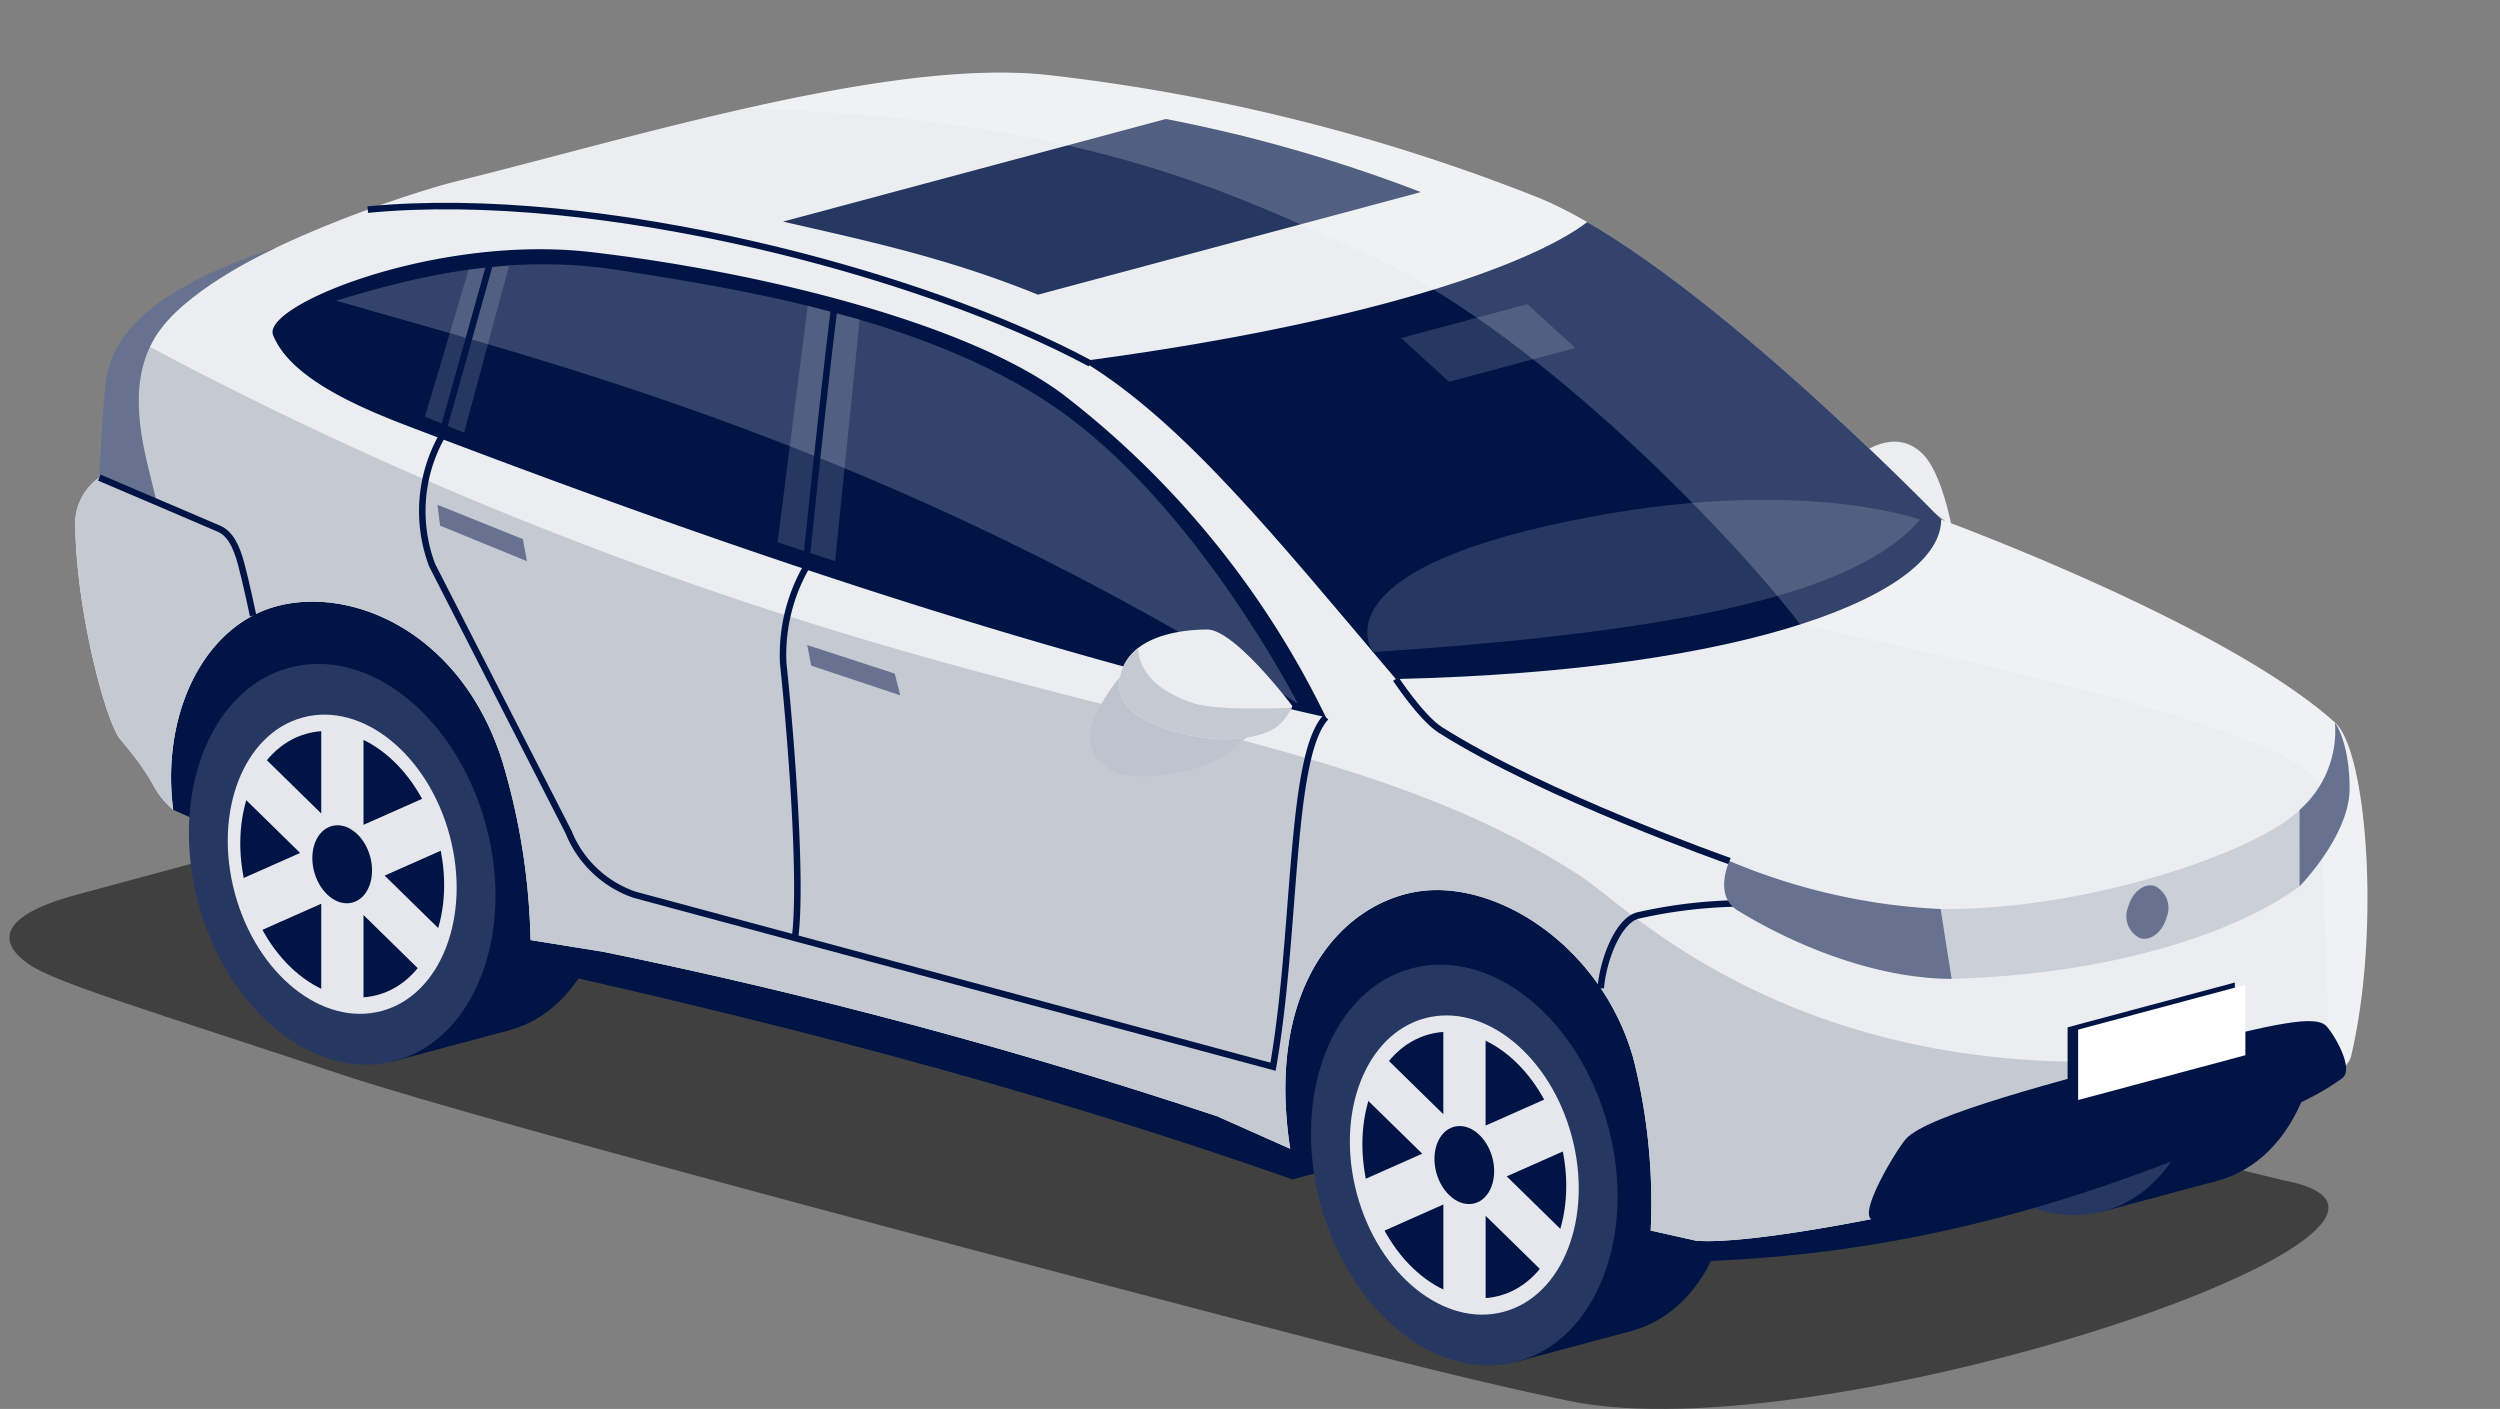
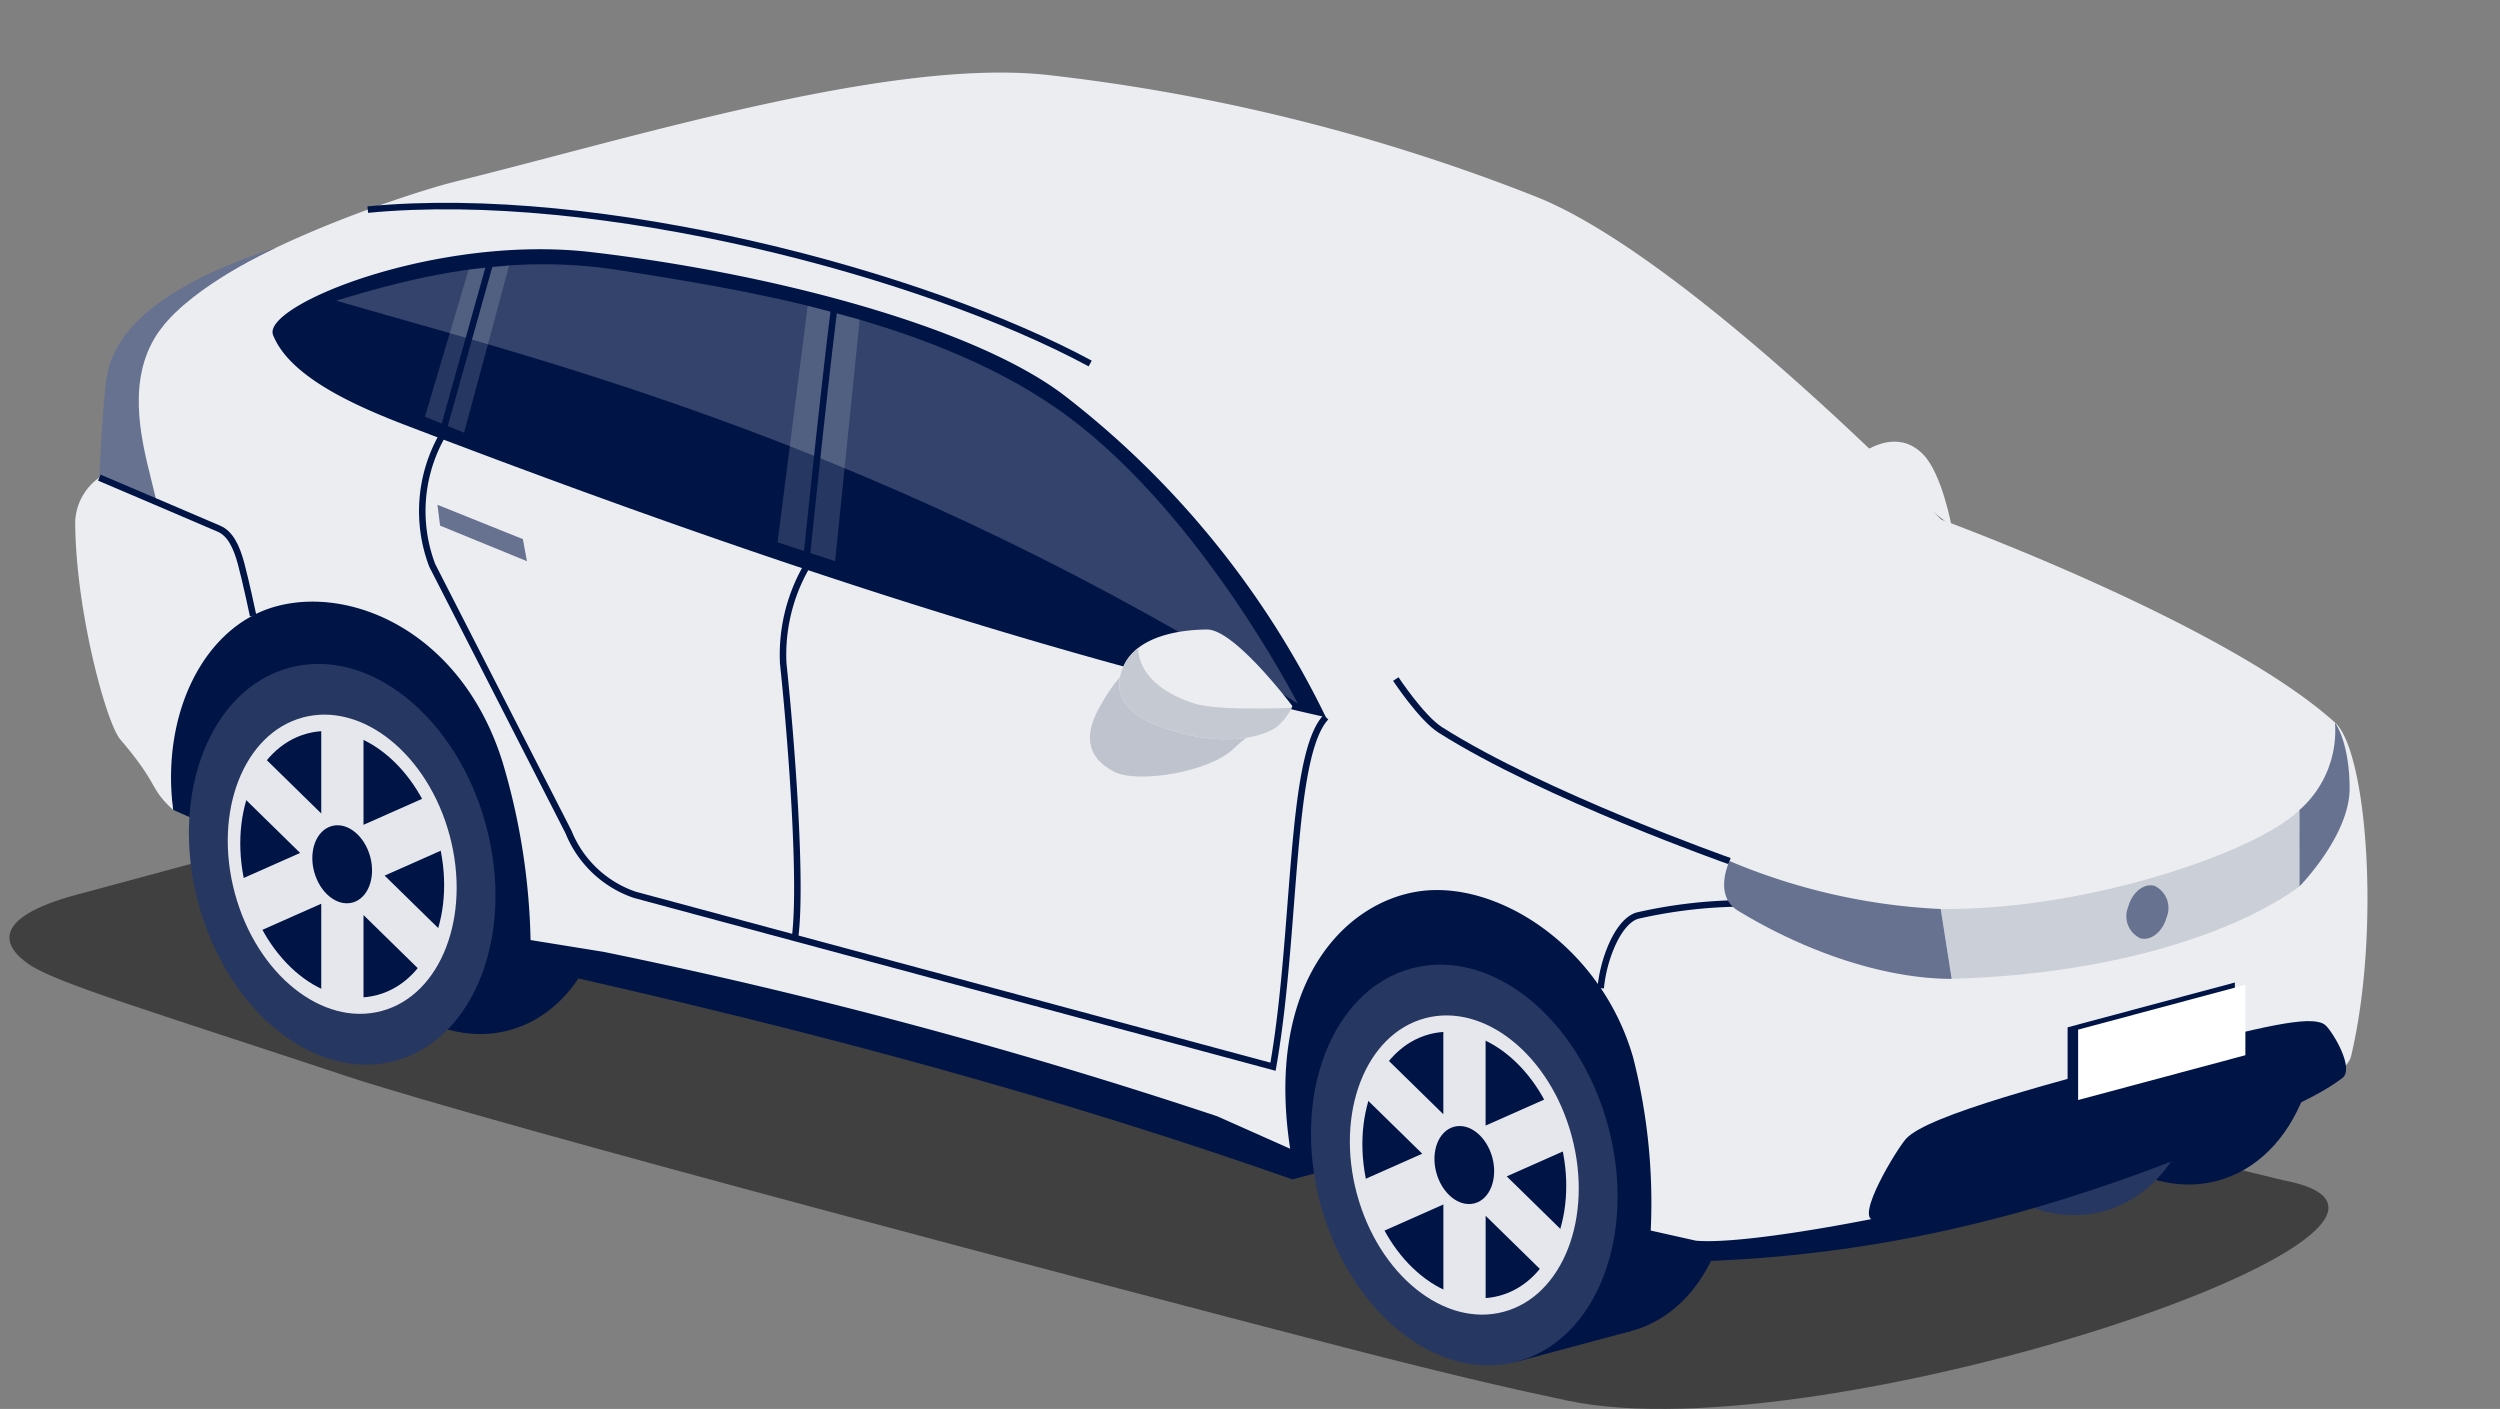
<svg xmlns="http://www.w3.org/2000/svg" width="192.002" height="108.209" viewBox="0 0 192.002 108.209">
  <rect x="0" y="0" width="192.002" height="108.209" fill="#808080" stroke="none" />
  <defs>
    <clipPath id="clip-path">
      <rect id="Rectángulo_306" data-name="Rectángulo 306" width="192.002" height="108.209" fill="none" />
    </clipPath>
    <clipPath id="clip-path-3">
-       <path id="Trazado_1008" data-name="Trazado 1008" d="M138.176,35.011a146.77,146.77,0,0,1,37.637,9.361c11.658,4.618,31.125,24.8,31.125,24.8s21.795,7.961,30.245,15.59c2.471,2.231,3.5,16.039,1.237,25.609-1.2,5.084-42.191,14.858-50.313,14.185l-3.478-.78a45.122,45.122,0,0,0-1.346-13.271c-2.455-8.593-10.546-13.752-16.6-12.758-5.772.947-11.658,7.269-9.745,19.746l-5.6-2.493a408.322,408.322,0,0,0-47.124-12.627l-5.614-.907A51.28,51.28,0,0,0,96.453,87.8C93.376,77.929,85,74.247,79.105,75.825c-5.552,1.488-8.9,8.219-7.95,15.643-1.916-1.762-.988-1.815-4.054-5.406-1.109-1.3-3.471-10.1-3.466-16.8a4.372,4.372,0,0,1,1.846-3.316l1.6-8.35a5,5,0,0,1,3.112-3.058C73.532,49.3,88.932,44.172,92.9,43.194c12.377-3.053,29.628-8.35,41.779-8.351a34.03,34.03,0,0,1,3.5.168" transform="translate(-63.636 -34.843)" fill="none" />
-     </clipPath>
+       </clipPath>
    <clipPath id="clip-path-4">
      <rect id="Rectángulo_302" data-name="Rectángulo 302" width="159.573" height="83.449" fill="none" />
    </clipPath>
    <clipPath id="clip-path-6">
      <rect id="Rectángulo_303" data-name="Rectángulo 303" width="73.85" height="33.74" fill="none" />
    </clipPath>
    <clipPath id="clip-path-7">
      <path id="Trazado_1023" data-name="Trazado 1023" d="M592.923,308.026a4.141,4.141,0,0,1-1.278,1.649c-.853.593-3.233,1.345-6.669.567s-6.119-2.18-5.147-4.974,4.869-3.113,6.535-3.126h.009c2.145,0,6.55,5.884,6.55,5.884" transform="translate(-579.627 -302.142)" fill="none" />
    </clipPath>
  </defs>
  <g id="Auto_2" data-name="Auto 2" transform="translate(-0.001)">
    <g id="Grupo_5485" data-name="Grupo 5485" transform="translate(0.001)" clip-path="url(#clip-path)">
      <g id="Grupo_5470" data-name="Grupo 5470" transform="translate(-0.001)">
        <g id="Grupo_5469" data-name="Grupo 5469" clip-path="url(#clip-path)">
          <path id="Trazado_994" data-name="Trazado 994" d="M263.2,212.979l7.037,5.493s-.727-4-2.161-5.493c-2.164-2.253-4.876,0-4.876,0" transform="translate(-120.354 -178.059)" fill="#ebedf0" />
          <path id="Trazado_995" data-name="Trazado 995" d="M113.876,378.005c6.543-1.766,17.249-1.766,23.792,0l119.264,29.037c17.5,3.279-35.015,21.135-54.9,16.939-3.729-.787-8.3-1.8-17.246-4.113-17.787-4.607-65.7-17.212-76.656-20.847-14.988-4.972-22.177-7.115-24.275-8.544s-2.892-3.59,3.651-5.355Z" transform="translate(-81.62 -316.408)" opacity="0.5" />
          <path id="Trazado_996" data-name="Trazado 996" d="M110.146,388.621c2.234,8.339-.9,16.425-7.007,18.061s-12.864-3.8-15.1-12.138.9-16.425,7.007-18.061,12.864,3.8,15.1,12.138" transform="translate(67.164 -315.998)" fill="#001446" />
-           <rect id="Rectángulo_298" data-name="Rectángulo 298" width="31.264" height="9.327" transform="matrix(-0.259, -0.966, 0.966, -0.259, 161.294, 93.098)" fill="#001446" />
          <path id="Trazado_997" data-name="Trazado 997" d="M164.962,403.308c2.234,8.339-.9,16.425-7.007,18.061s-12.864-3.8-15.1-12.138.9-16.425,7.007-18.061,12.864,3.8,15.1,12.138" transform="translate(3.577 -328.335)" fill="#263762" />
          <path id="Trazado_998" data-name="Trazado 998" d="M930.115,316.392c2.234,8.339-.9,16.425-7.006,18.061s-12.864-3.8-15.1-12.138.9-16.425,7.006-18.061,12.864,3.8,15.1,12.138" transform="translate(-884.009 -255.326)" fill="#001446" />
-           <rect id="Rectángulo_299" data-name="Rectángulo 299" width="31.264" height="9.327" transform="matrix(-0.259, -0.966, 0.966, -0.259, 30.091, 81.541)" fill="#001446" />
          <path id="Trazado_999" data-name="Trazado 999" d="M391.536,460.742c2.235,8.339-.9,16.425-7.007,18.061s-12.864-3.8-15.1-12.138.9-16.425,7.007-18.061,12.864,3.8,15.1,12.138" transform="translate(-259.251 -376.579)" fill="#001446" />
          <rect id="Rectángulo_300" data-name="Rectángulo 300" width="31.264" height="9.327" transform="matrix(-0.259, -0.966, 0.966, -0.259, 116.269, 104.639)" fill="#001446" />
          <path id="Trazado_1000" data-name="Trazado 1000" d="M112.491,272.169,139.94,284.29c22.557,5.017,41.1,10.138,58.506,16.256l5.688-1.5,23.194,7.847c20.016-.212,34.541-5.893,46.079-10.727l-52.8-17.033L115.905,249.966l-4.754,12.5Z" transform="translate(-99.189 -209.969)" fill="#001446" />
          <path id="Trazado_1001" data-name="Trazado 1001" d="M65.481,65.95l1.6-8.35a5,5,0,0,1,3.112-3.058C73.531,49.3,88.931,44.172,92.9,43.194c13.621-3.36,33.144-9.438,45.278-8.183a146.766,146.766,0,0,1,37.637,9.361c11.658,4.618,31.125,24.8,31.125,24.8s21.795,7.96,30.245,15.589c2.471,2.231,3.5,16.039,1.237,25.609-1.2,5.084-42.191,14.858-50.313,14.185l-3.478-.78a45.125,45.125,0,0,0-1.346-13.271c-2.455-8.593-10.545-13.752-16.6-12.758-5.772.947-11.658,7.269-9.745,19.746l-5.6-2.493a408.31,408.31,0,0,0-47.124-12.627l-5.614-.907A51.275,51.275,0,0,0,96.452,87.8C93.375,77.929,84.994,74.247,79.1,75.826c-5.552,1.488-8.9,8.219-7.949,15.643-1.916-1.762-.988-1.815-4.054-5.406-1.109-1.3-3.471-10.1-3.466-16.8a4.372,4.372,0,0,1,1.846-3.316" transform="translate(-57.853 -29.268)" fill="#ebedf0" />
        </g>
      </g>
      <g id="Grupo_5475" data-name="Grupo 5475" transform="translate(5.781 5.575)">
        <g id="Grupo_5474" data-name="Grupo 5474" clip-path="url(#clip-path-3)">
          <path id="Trazado_1002" data-name="Trazado 1002" d="M268.221,117.275c21.549-2.853,34.341-7.3,38.76-10.673,7.781,4.119,16.687,11.24,27.184,22.851,0,5.549-14.182,11.6-41.884,12.242-9.132-10.759-16.295-19.736-24.06-24.42" transform="translate(-190.862 -95.12)" fill="#001446" />
          <path id="Trazado_1003" data-name="Trazado 1003" d="M320.808,241.419c-5.144,6.018-19.8,8.7-42.021,10.169,0,0-4.139-5.685,13.274-9.666,18.566-4.244,28.747-.5,28.747-.5" transform="translate(-179.128 -207.085)" fill="#263762" />
          <path id="Trazado_1004" data-name="Trazado 1004" d="M457.229,149.347l-9.694,2.6-3.68-3.362,9.694-2.6Z" transform="translate(-342.029 -128.201)" fill="#263762" />
          <path id="Trazado_1005" data-name="Trazado 1005" d="M537.539,70.595l29.407-7.88A115.917,115.917,0,0,0,547.368,57.1l-29.407,7.88c5.745,1.33,12.446,2.7,19.579,5.617" transform="translate(-463.604 -53.537)" fill="#263762" />
          <g id="Grupo_5473" data-name="Grupo 5473" transform="translate(26.647 -5.575)" opacity="0.2">
            <g id="Grupo_5472" data-name="Grupo 5472">
              <g id="Grupo_5471" data-name="Grupo 5471" clip-path="url(#clip-path-4)">
                <path id="Trazado_1006" data-name="Trazado 1006" d="M146.5,83.449c-.183-8.736-.653-20.281-.867-22.964-.324-4.052-27-9.752-39.8-12.529C99.618,39.909,84.68,24.918,72.583,19.537,60.18,14.021,44.959,5.579,0,9.136L24.867,0,89.3,11.34l70.276,48.053L157.284,81.54Z" transform="translate(0)" fill="#fff" />
              </g>
            </g>
          </g>
          <path id="Trazado_1007" data-name="Trazado 1007" d="M314.459,220.432s23.993-15.886,16.994-15.536c-26.391,1.321-39.014-11.892-42.493-14.153-15.26-9.917-33.4-11.187-60.972-20.016a296.574,296.574,0,0,1-54.668-23.773l-5.782,45.872,111.418,37.043Z" transform="translate(-173.319 -129.015)" fill="#c5c9d2" />
        </g>
      </g>
      <g id="Grupo_5480" data-name="Grupo 5480" transform="translate(-0.001)">
        <g id="Grupo_5479" data-name="Grupo 5479" clip-path="url(#clip-path)">
          <path id="Trazado_1009" data-name="Trazado 1009" d="M644.433,155.558c-24.385-5.5-49.031-14.151-70.718-22.446-4.689-1.794-8.956-3.96-10.138-6.9-.917-2.281,12.544-7.758,24.42-6.378,13.406,1.559,29.182,5.578,36.312,10.983a69.548,69.548,0,0,1,20.124,24.743" transform="translate(-542.601 -100.473)" fill="#001446" />
          <path id="Trazado_1010" data-name="Trazado 1010" d="M793.623,147.834l-1.884,18.545-4.422-1.449,2.315-18.165Z" transform="translate(-727.599 -123.28)" fill="#263762" />
          <path id="Trazado_1011" data-name="Trazado 1011" d="M958.6,140.369l-3.008-1.224,3.359-11.3,3.105-.3Z" transform="translate(-922.956 -107.14)" fill="#263762" />
          <path id="Trazado_1012" data-name="Trazado 1012" d="M74.216,505.358c-1.458-.157,1.782-5.479,2.492-6.254,1.683-1.836,11.6-4.389,20.532-6.8,8.011-2.165,10.861-2.639,11.68-1.9.535.479,2.249,3.3,1.293,4.041-2.221,1.719-7.338,3.944-14.743,6.08-8.014,2.311-19.562,5.022-21.254,4.84" transform="translate(69.688 -411.656)" fill="#001446" />
          <path id="Trazado_1013" data-name="Trazado 1013" d="M1067.87,129.248c.307-2.663,2.02-6.792,13.086-10.41,0,0-6.33,2.855-8.873,6.258-2.677,3.581-1.551,8.274-.746,11.476l.434,1.782-4.4-1.849s.192-4.593.5-7.256" transform="translate(-1059.743 -99.823)" fill="#667290" />
          <path id="Trazado_1014" data-name="Trazado 1014" d="M140.106,476.98l-12.845,3.442v-5.406l12.845-3.442Z" transform="translate(31.533 -396.117)" fill="#001446" />
          <path id="Trazado_1015" data-name="Trazado 1015" d="M135.058,478.1l-12.845,3.442v-5.406l12.845-3.442Z" transform="translate(37.39 -397.059)" fill="#fff" />
-           <path id="Trazado_1016" data-name="Trazado 1016" d="M774.558,311.81l-6.722-2.189.307,1.581,6.839,2.275Z" transform="translate(-705.84 -260.078)" fill="#667290" />
+           <path id="Trazado_1016" data-name="Trazado 1016" d="M774.558,311.81Z" transform="translate(-705.84 -260.078)" fill="#667290" />
          <path id="Trazado_1017" data-name="Trazado 1017" d="M953.588,244.929l-6.56-2.637.2,1.6,6.67,2.731Z" transform="translate(-913.429 -203.523)" fill="#667290" />
          <path id="Trazado_1018" data-name="Trazado 1018" d="M732.151,110.994c-12.788-6.908-37.727-13.53-55.484-11.82" transform="translate(-648.422 -83.076)" fill="none" stroke="#001446" stroke-width="0.5" />
          <g id="Grupo_5478" data-name="Grupo 5478" transform="translate(25.823 20.296)" opacity="0.2">
            <g id="Grupo_5477" data-name="Grupo 5477">
              <g id="Grupo_5476" data-name="Grupo 5476" clip-path="url(#clip-path-6)">
                <path id="Trazado_1019" data-name="Trazado 1019" d="M650.876,160.581c-31.457-19.946-58.376-26.428-73.849-30.945,5.932-1.81,13.293-3.681,21.738-2.339,8.593,1.366,23.28,3.542,33.425,10.494,10.882,7.458,18.686,22.79,18.686,22.79" transform="translate(-577.027 -126.841)" fill="#fff" />
              </g>
            </g>
          </g>
          <path id="Trazado_1020" data-name="Trazado 1020" d="M608.538,320.643s-.145-.56-1.948,1.166c-1.965,1.882-7.46,2.683-9.173,1.8-2.4-1.235-2.137-3.118-1.228-4.815,1.69-3.154,3.354-4.15,4.405-4.116s7.944,5.963,7.944,5.963" transform="translate(-511.826 -264.327)" fill="#bec3cd" />
          <path id="Trazado_1021" data-name="Trazado 1021" d="M592.923,308.026s-4.418-5.9-6.559-5.884c-1.667.013-5.563.333-6.535,3.126s1.711,4.2,5.147,4.974,5.816.026,6.669-.567a4.14,4.14,0,0,0,1.278-1.649" transform="translate(-493.666 -253.796)" fill="#ebedf0" />
        </g>
      </g>
      <g id="Grupo_5482" data-name="Grupo 5482" transform="translate(85.96 48.346)">
        <g id="Grupo_5481" data-name="Grupo 5481" transform="translate(0)" clip-path="url(#clip-path-7)">
          <path id="Trazado_1022" data-name="Trazado 1022" d="M578.041,300.283s-.3,2.809,4.32,4.282c1.97.629,8.3.292,8.3.292l-1.641,3.574-12.819.714-1.484-6.854,2.444-4.039Z" transform="translate(-576.576 -298.875)" fill="#c5c9d2" />
        </g>
      </g>
      <g id="Grupo_5484" data-name="Grupo 5484" transform="translate(-0.001)">
        <g id="Grupo_5483" data-name="Grupo 5483" clip-path="url(#clip-path)">
          <path id="Trazado_1024" data-name="Trazado 1024" d="M803.265,145.644c-.828,6.44-2.25,20.353-2.25,20.353a13.533,13.533,0,0,0-1.71,7.3c.64,6.064,1.459,16.932.9,21.08" transform="translate(-739.151 -122.339)" fill="none" stroke="#001446" stroke-width="0.5" />
          <path id="Trazado_1025" data-name="Trazado 1025" d="M632.936,157.646c-2.811,2.99-2.25,16.558-4.062,26.842l-49.006-13.2a8.423,8.423,0,0,1-5.1-4.827L564.3,145.982a11.74,11.74,0,0,1,.688-9.817l3.937-14.066" transform="translate(-531.104 -102.562)" fill="none" stroke="#001446" stroke-width="0.5" />
          <path id="Trazado_1026" data-name="Trazado 1026" d="M1078.428,229.245s8.354,3.557,9.2,3.928,1.325,1.339,1.684,2.658.93,4.019.93,4.019" transform="translate(-1070.8 -192.563)" fill="none" stroke="#001446" stroke-width="0.5" />
          <path id="Trazado_1027" data-name="Trazado 1027" d="M377.014,433.633a37.469,37.469,0,0,0-7.577.932c-1.523.434-2.645,3.436-2.83,5.575" transform="translate(-243.672 -364.247)" fill="none" stroke="#001446" stroke-width="0.5" />
          <path id="Trazado_1028" data-name="Trazado 1028" d="M369.789,325.919s1.973,2.985,3.407,3.9c7.974,5.063,22.226,10.082,22.226,10.082" transform="translate(-262.589 -273.768)" fill="none" stroke="#001446" stroke-width="0.5" />
          <path id="Trazado_1029" data-name="Trazado 1029" d="M123.791,394.658c-4.488,3.311-13.788,6.737-26.711,7.1l-.843-5.364c11.261.129,24.367-4.427,27.553-7.6Z" transform="translate(52.812 -326.583)" fill="#cbcfd7" />
          <path id="Trazado_1030" data-name="Trazado 1030" d="M446.351,475.43c2.235,8.339-.9,16.425-7.007,18.061s-12.864-3.8-15.1-12.138.9-16.425,7.007-18.061,12.864,3.8,15.1,12.138" transform="translate(-322.838 -388.916)" fill="#263762" />
          <path id="Trazado_1031" data-name="Trazado 1031" d="M459.213,496.653c1.668,6.226-.674,12.263-5.231,13.484s-9.6-2.836-11.272-9.062.674-12.263,5.231-13.484,9.6,2.836,11.272,9.062" transform="translate(-338.5 -409.389)" fill="#e5e7ec" />
          <path id="Trazado_1032" data-name="Trazado 1032" d="M463.354,503.487c1.486,5.545-.6,10.923-4.659,12.01s-8.554-2.526-10.04-8.072.6-10.923,4.659-12.01,8.554,2.526,10.04,8.072" transform="translate(-343.543 -415.981)" fill="#001446" />
          <path id="Trazado_1033" data-name="Trazado 1033" d="M446.428,496.851l1.623-3.03,4.85,4.751v-6.9l3.246.87v6.9l4.85-2.152,1.623,3.9-4.85,2.152,4.85,4.751L461,511.123l-4.85-4.751v6.9l-3.246-.87v-6.9l-4.85,2.152-1.623-3.9,4.85-2.152Z" transform="translate(-342.051 -412.997)" fill="#e5e7ec" />
          <path id="Trazado_1034" data-name="Trazado 1034" d="M487.221,542.874c.435,1.624-.176,3.2-1.364,3.517s-2.5-.74-2.94-2.363.176-3.2,1.364-3.517,2.5.74,2.94,2.364" transform="translate(-372.607 -453.975)" fill="#001446" />
          <path id="Trazado_1035" data-name="Trazado 1035" d="M984.931,331.08c2.235,8.339-.9,16.425-7.006,18.061s-12.864-3.8-15.1-12.138.9-16.425,7.007-18.061,12.864,3.8,15.1,12.138" transform="translate(-947.596 -267.663)" fill="#263762" />
          <path id="Trazado_1036" data-name="Trazado 1036" d="M997.793,352.3c1.668,6.226-.674,12.263-5.231,13.484s-9.6-2.836-11.272-9.062.674-12.263,5.231-13.484,9.6,2.836,11.272,9.062" transform="translate(-963.258 -288.137)" fill="#e5e7ec" />
          <path id="Trazado_1037" data-name="Trazado 1037" d="M1001.934,359.137c1.486,5.545-.6,10.922-4.659,12.01s-8.554-2.526-10.04-8.072.6-10.922,4.659-12.01,8.554,2.526,10.04,8.072" transform="translate(-968.301 -294.729)" fill="#001446" />
          <path id="Trazado_1038" data-name="Trazado 1038" d="M985.008,352.5l1.623-3.03,4.85,4.751v-6.9l3.246.87v6.9l4.85-2.152,1.623,3.9-4.851,2.152,4.851,4.751-1.623,3.03-4.85-4.751v6.9l-3.246-.87v-6.9l-4.85,2.152-1.623-3.9,4.85-2.152Z" transform="translate(-966.808 -291.745)" fill="#e5e7ec" />
          <path id="Trazado_1039" data-name="Trazado 1039" d="M1025.8,398.524c.435,1.624-.176,3.2-1.365,3.517s-2.5-.74-2.94-2.364.175-3.2,1.364-3.517,2.5.74,2.94,2.363" transform="translate(-997.365 -332.723)" fill="#001446" />
          <path id="Trazado_1040" data-name="Trazado 1040" d="M159.505,426.582a1.874,1.874,0,0,0,.935,2.411c.815.218,1.717-.507,2.016-1.62a1.874,1.874,0,0,0-.935-2.411c-.815-.218-1.717.507-2.016,1.62" transform="translate(3.943 -356.93)" fill="#667290" />
          <path id="Trazado_1041" data-name="Trazado 1041" d="M279.8,416.955a47.352,47.352,0,0,1-16.218-3.685s-1.276,2.643.647,3.813c5.432,3.305,11.45,5.236,16.413,5.236Z" transform="translate(-130.751 -347.142)" fill="#667290" />
          <path id="Trazado_1042" data-name="Trazado 1042" d="M72.175,353.553v5.864s3.855-3.917,3.85-7.514S74.9,346.84,74.9,346.84a8.118,8.118,0,0,1-2.726,6.713" transform="translate(104.428 -291.342)" fill="#667290" />
        </g>
      </g>
    </g>
  </g>
</svg>